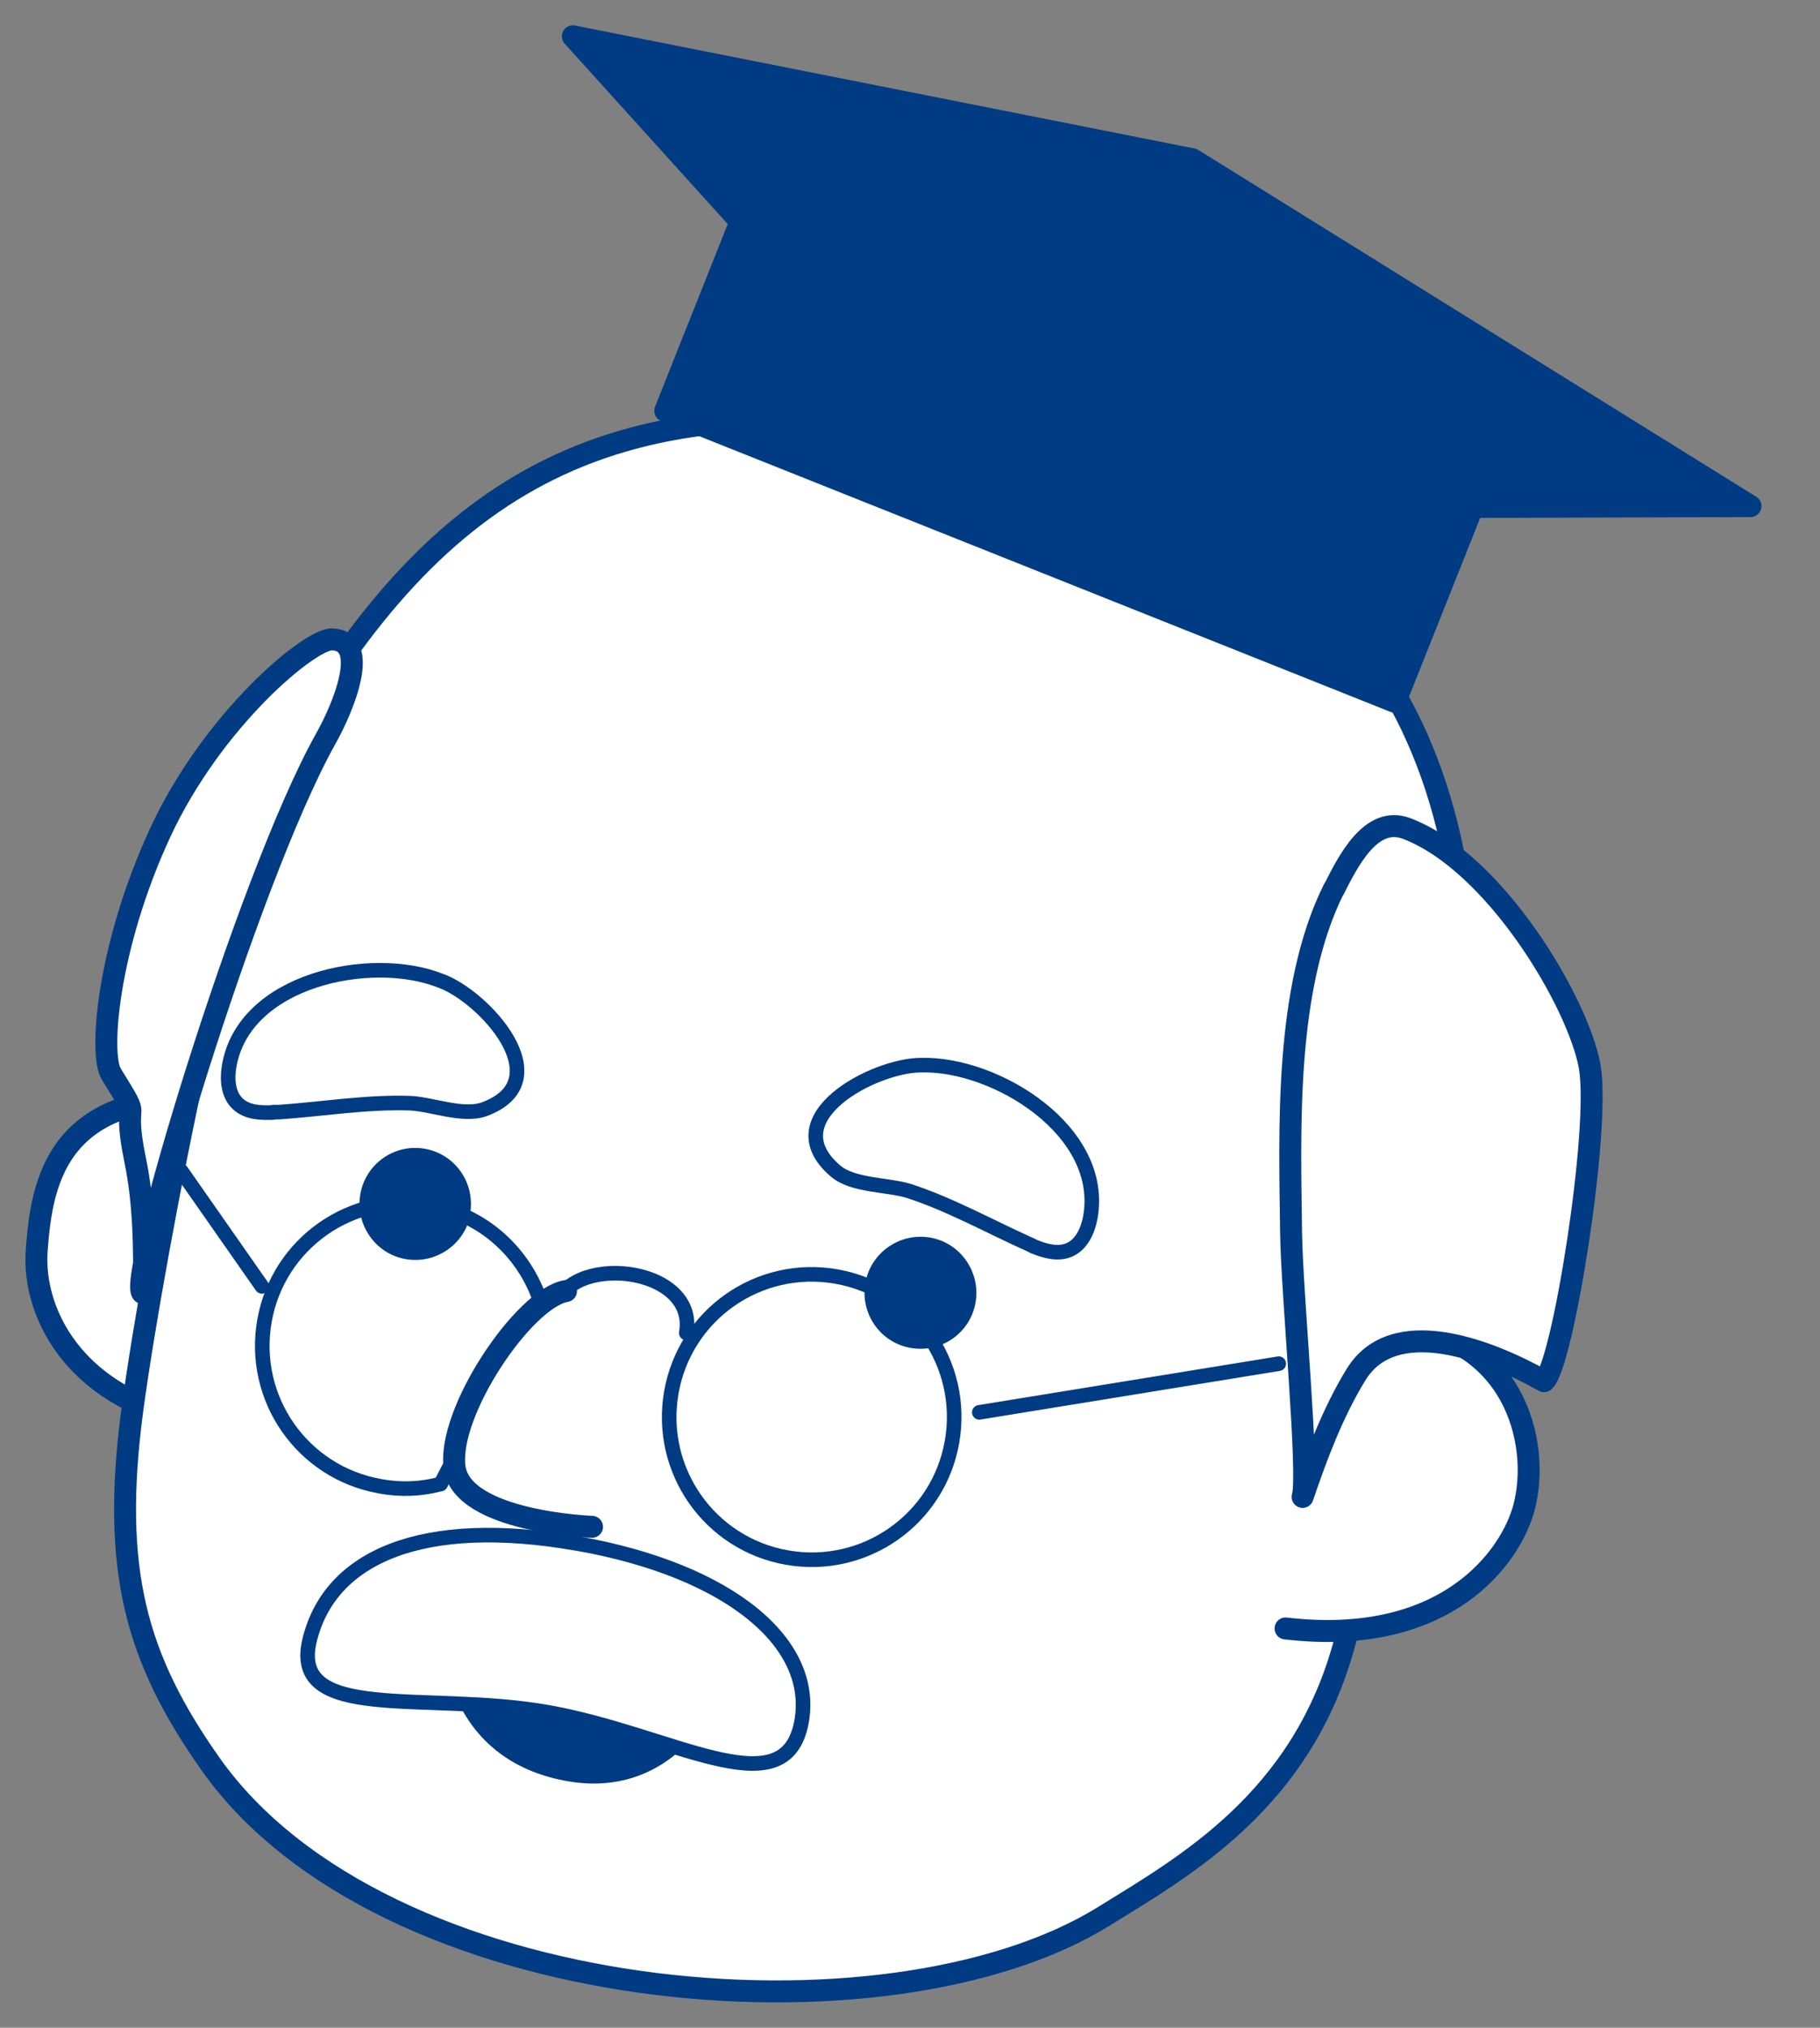
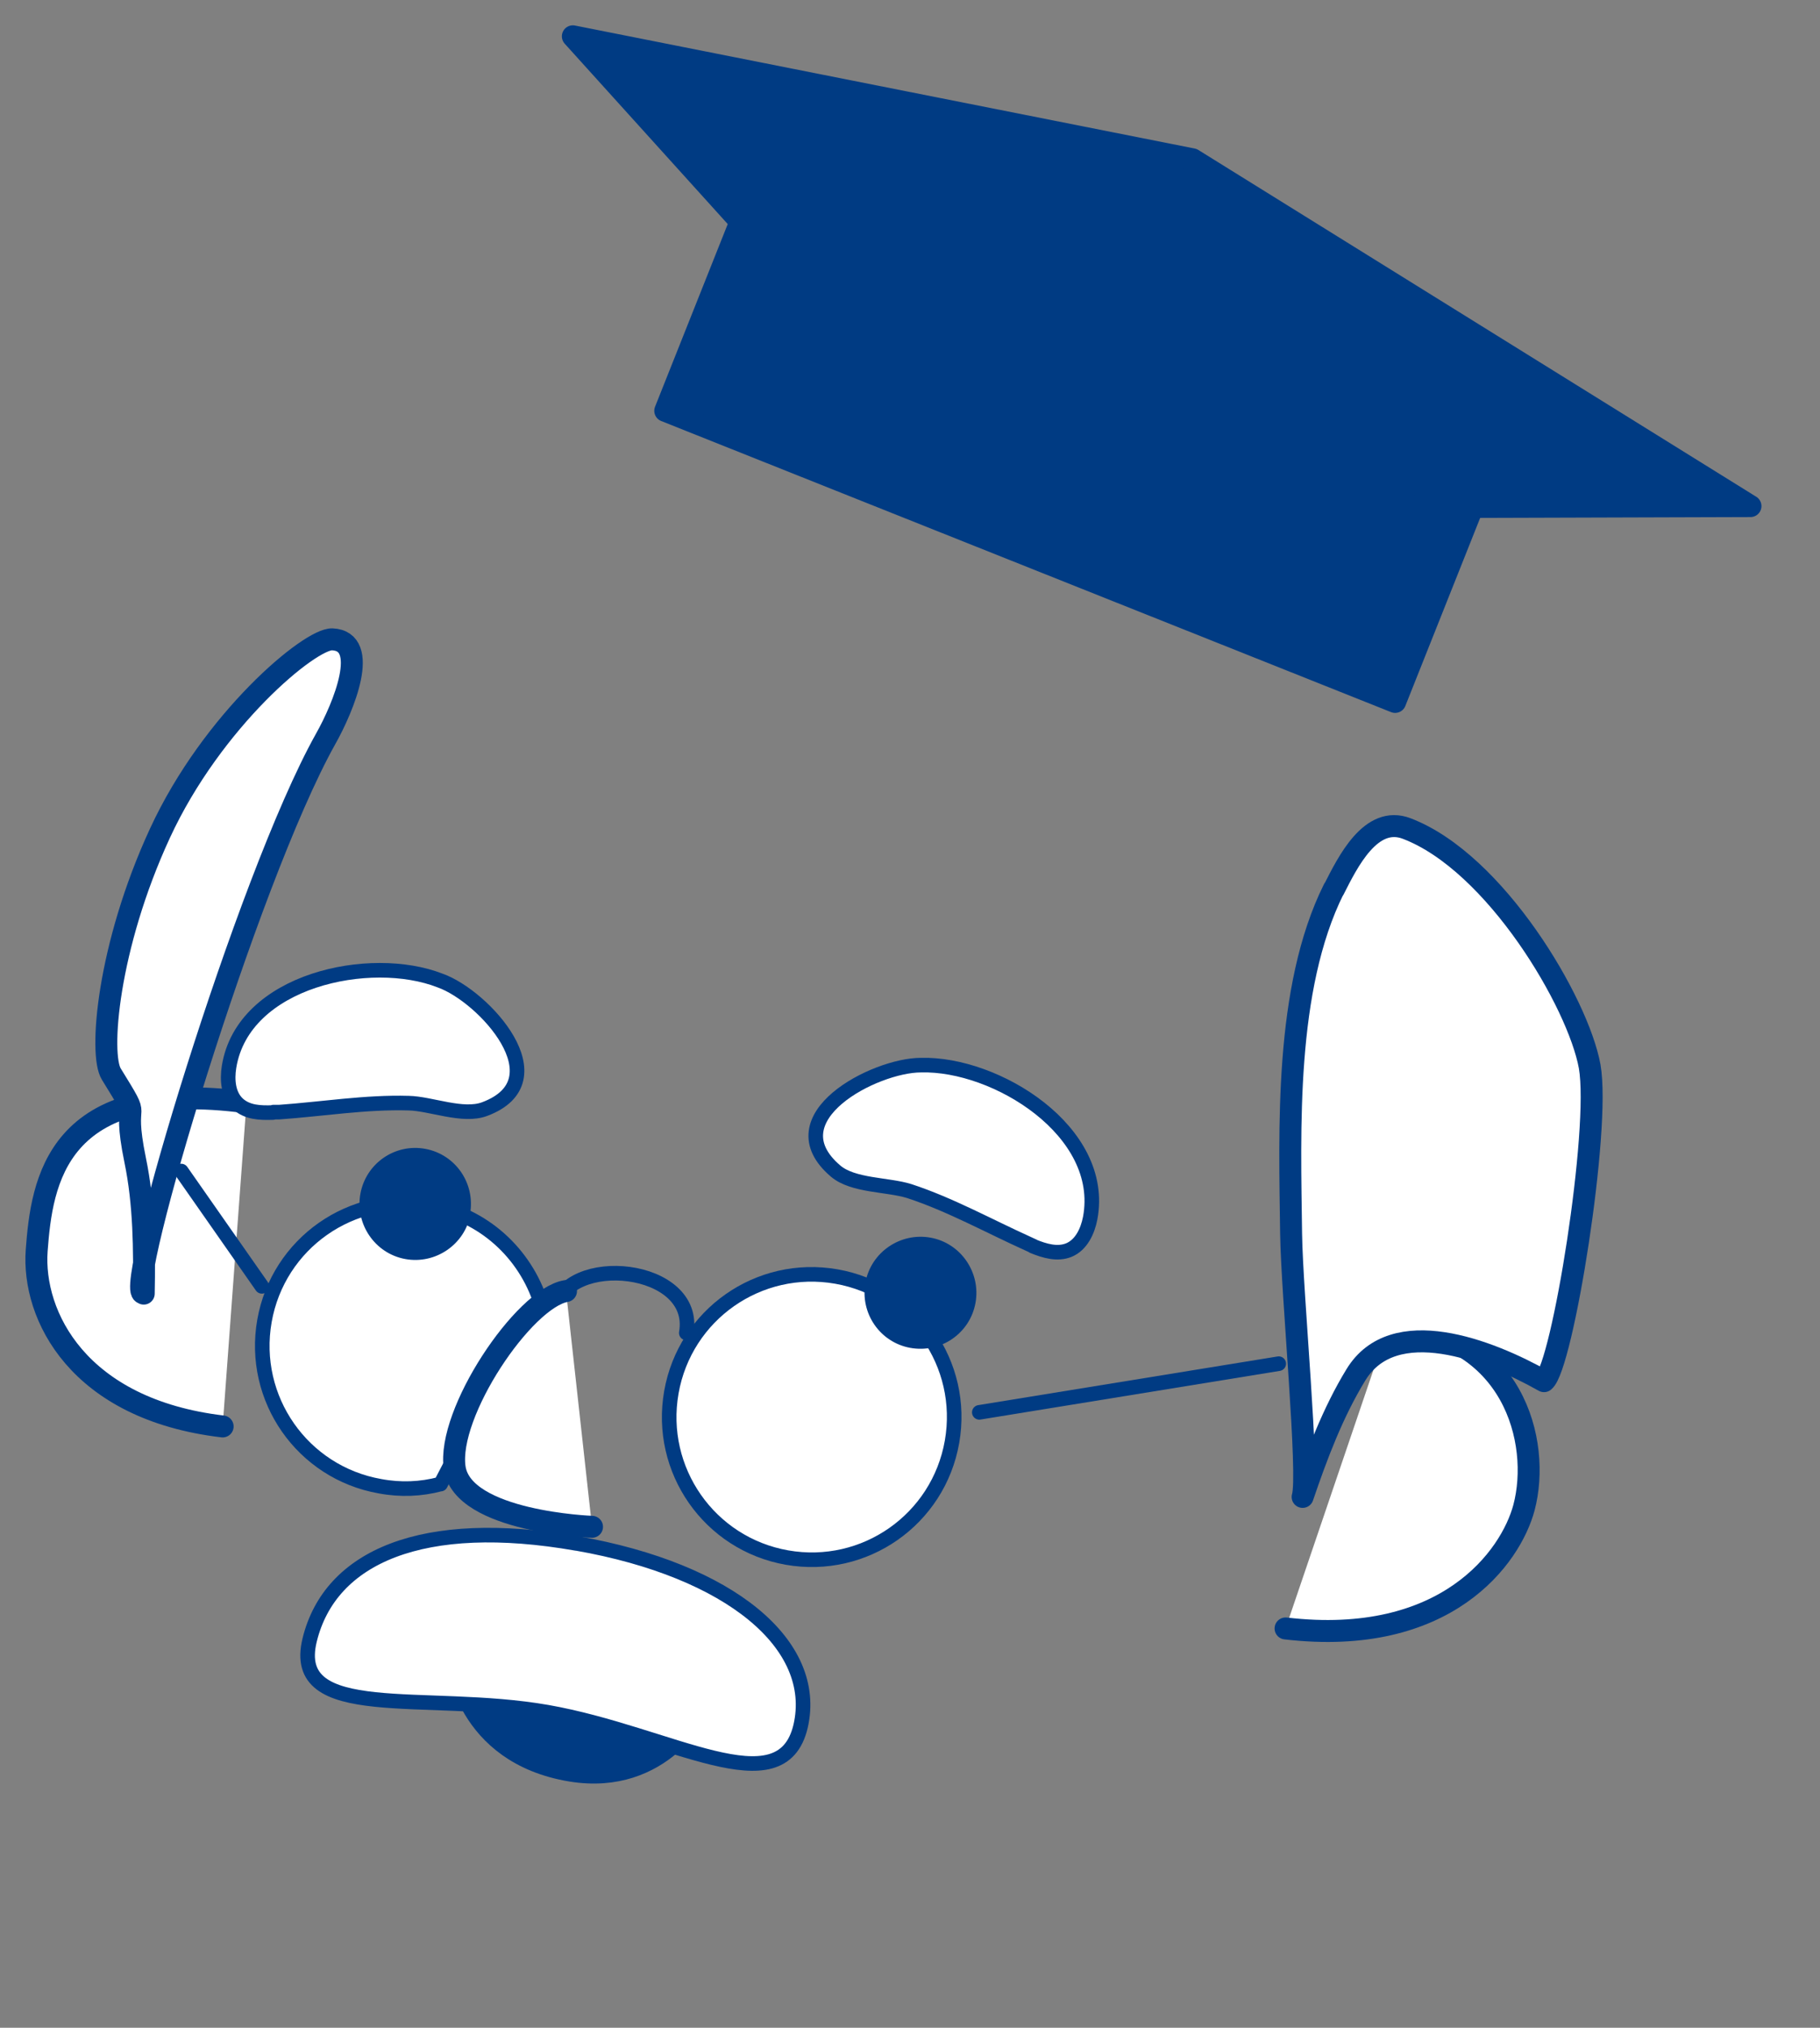
<svg xmlns="http://www.w3.org/2000/svg" width="141" height="157" viewBox="0 0 141 157" fill="none">
  <rect x="0" y="0" width="141" height="157" fill="#808080" stroke="none" />
  <path d="M17.249 110.442C6.047 109.12 2.478 101.845 2.842 96.819C3.238 91.528 4.329 83.361 19.1 85.345" fill="white" />
  <path d="M17.249 110.442C6.047 109.12 2.478 101.845 2.842 96.819C3.238 91.528 4.329 83.361 19.1 85.345" stroke="#003B83" stroke-width="1.7" stroke-linecap="round" stroke-linejoin="round" />
-   <path d="M104.189 127.108C100.917 139.409 91.764 144.501 85.519 148.37C68.699 158.786 29.641 155.413 16.324 136.598C10.508 128.364 8.625 121.52 10.244 109.219C11.896 96.918 18.141 64.711 22.569 57.139C34.663 36.406 48.476 29.198 74.978 33.827C103.957 38.886 115.424 56.114 113.474 83.725C112.945 91.131 107.46 114.84 104.189 127.141V127.108Z" fill="white" stroke="#003B83" stroke-width="1.7" stroke-linecap="round" stroke-linejoin="round" />
  <path d="M99.596 126.083C112.053 127.538 117.043 120.561 118.067 116.725C119.422 111.6 117.208 103.201 107.592 102.573" fill="white" />
  <path d="M99.596 126.083C112.053 127.538 117.043 120.561 118.067 116.725C119.422 111.6 117.208 103.201 107.592 102.573" stroke="#003B83" stroke-width="1.7" stroke-linecap="round" stroke-linejoin="round" />
  <path d="M11.136 100.158C11.202 96.753 11.169 93.181 10.475 89.842C9.352 84.386 11.235 87.395 8.625 83.162C7.666 81.641 8.327 73.308 12.392 64.513C16.456 55.717 24.023 49.434 25.741 49.501C28.715 49.633 26.634 54.725 25.213 57.238C19.1 68.183 9.517 100.225 11.103 100.125L11.136 100.158Z" fill="white" stroke="#003B83" stroke-width="1.7" stroke-linecap="round" stroke-linejoin="round" />
  <path d="M103.329 68.878C104.42 66.728 106.204 63.091 108.98 64.149C115.853 66.761 122.264 77.64 123.156 82.567C124.015 87.461 121.041 105.813 119.62 106.937C115.291 104.49 107.956 101.68 105.048 106.441C103.263 109.351 102.008 112.691 100.917 115.898C101.446 114.245 100.091 100.225 100.025 95.529C99.926 87.494 99.496 76.549 103.329 68.844V68.878Z" fill="white" stroke="#003B83" stroke-width="1.7" stroke-linecap="round" stroke-linejoin="round" />
  <path d="M21.148 86.138C20.157 86.171 19.166 86.138 18.439 85.477C17.679 84.783 17.58 83.625 17.745 82.6C18.835 75.855 28.716 73.805 34.102 75.921C37.472 77.111 43.486 83.658 37.538 85.874C35.853 86.502 33.375 85.444 31.657 85.411C28.352 85.312 24.916 85.874 21.644 86.105C21.479 86.105 21.314 86.105 21.181 86.105L21.148 86.138Z" fill="white" stroke="#003B83" stroke-width="1.13" stroke-linecap="round" stroke-linejoin="round" />
  <path d="M80.033 96.488C80.925 96.852 81.917 97.149 82.809 96.786C83.767 96.389 84.263 95.331 84.461 94.306C85.717 87.593 77.158 82.303 71.343 82.468C67.774 82.468 59.876 86.535 64.734 90.668C66.089 91.826 68.765 91.693 70.45 92.222C73.59 93.248 76.63 94.934 79.637 96.29C79.769 96.356 79.934 96.422 80.066 96.488H80.033Z" fill="white" stroke="#003B83" stroke-width="1.13" stroke-linecap="round" stroke-linejoin="round" />
  <path d="M34.102 114.906C32.615 115.303 31.029 115.369 29.443 115.071C23.429 114.013 19.43 108.293 20.488 102.275C21.545 96.257 27.262 92.255 33.276 93.314C37.472 94.041 40.678 97.05 41.9 100.853C39.819 103.928 37.307 108.789 34.135 114.906H34.102Z" fill="white" stroke="#003B83" stroke-width="1.13" stroke-linecap="round" stroke-linejoin="round" />
  <path d="M73.755 111.633C72.698 117.651 66.981 121.652 60.967 120.594C54.953 119.536 50.955 113.815 52.012 107.797C53.069 101.779 58.786 97.778 64.8 98.836C70.814 99.894 74.812 105.615 73.755 111.633Z" fill="white" stroke="#003B83" stroke-width="1.13" stroke-linecap="round" stroke-linejoin="round" />
  <path d="M14.044 90.668L20.289 99.596" stroke="#003B83" stroke-width="1.13" stroke-linecap="round" stroke-linejoin="round" />
  <path d="M99.067 105.582L75.87 109.351" stroke="#003B83" stroke-width="1.13" stroke-linecap="round" stroke-linejoin="round" />
  <path d="M42.991 101.415C43.784 96.951 54.094 97.91 53.168 103.201" stroke="#003B83" stroke-width="1.13" stroke-linecap="round" stroke-linejoin="round" />
  <path d="M36.448 94.008C36.018 96.356 33.738 97.91 31.392 97.48C29.046 97.05 27.493 94.769 27.922 92.421C28.352 90.073 30.599 88.519 32.945 88.949C35.291 89.379 36.844 91.627 36.415 94.008H36.448Z" fill="#003B83" />
  <path d="M75.572 100.886C75.143 103.234 72.896 104.788 70.517 104.358C68.171 103.928 66.617 101.68 67.047 99.299C67.477 96.951 69.757 95.397 72.103 95.827C74.449 96.257 76.002 98.538 75.572 100.886Z" fill="#003B83" />
  <path d="M43.85 99.96C40.578 100.522 34.597 109.417 35.225 113.65C35.853 117.849 45.865 118.213 45.865 118.213" fill="white" />
  <path d="M43.85 99.96C40.578 100.522 34.597 109.417 35.225 113.65C35.853 117.849 45.865 118.213 45.865 118.213" stroke="#003B83" stroke-width="1.7" stroke-linecap="round" stroke-linejoin="round" />
  <path d="M54.226 132.233C54.226 132.233 51.318 138.251 44.246 137.094C36.018 135.738 35.423 128.563 35.423 128.563L54.259 132.266L54.226 132.233Z" fill="#003B83" stroke="#003B83" stroke-width="1.7" stroke-linecap="round" stroke-linejoin="round" />
  <path d="M44.676 119.503C32.78 117.419 25.576 120.495 23.99 126.976C22.404 133.457 32.945 130.911 42.396 132.564C51.979 134.25 60.537 139.938 62.024 133.655C63.478 127.339 56.572 121.586 44.709 119.503H44.676Z" fill="white" stroke="#003B83" stroke-width="1.13" stroke-linecap="round" stroke-linejoin="round" />
-   <path d="M108.084 54.347L51.538 31.807L57.665 16.416L114.211 38.957L108.084 54.347Z" fill="#003B83" stroke="#003B83" stroke-width="1.7" stroke-linecap="round" stroke-linejoin="round" />
+   <path d="M108.084 54.347L51.538 31.807L57.665 16.416L114.211 38.957Z" fill="#003B83" stroke="#003B83" stroke-width="1.7" stroke-linecap="round" stroke-linejoin="round" />
  <path d="M56.968 16.732L44.379 2.811L92.392 12.334L135.614 39.184L114.333 39.25L56.968 16.732Z" fill="#003B83" stroke="#003B83" stroke-width="1.7" stroke-linecap="round" stroke-linejoin="round" />
</svg>